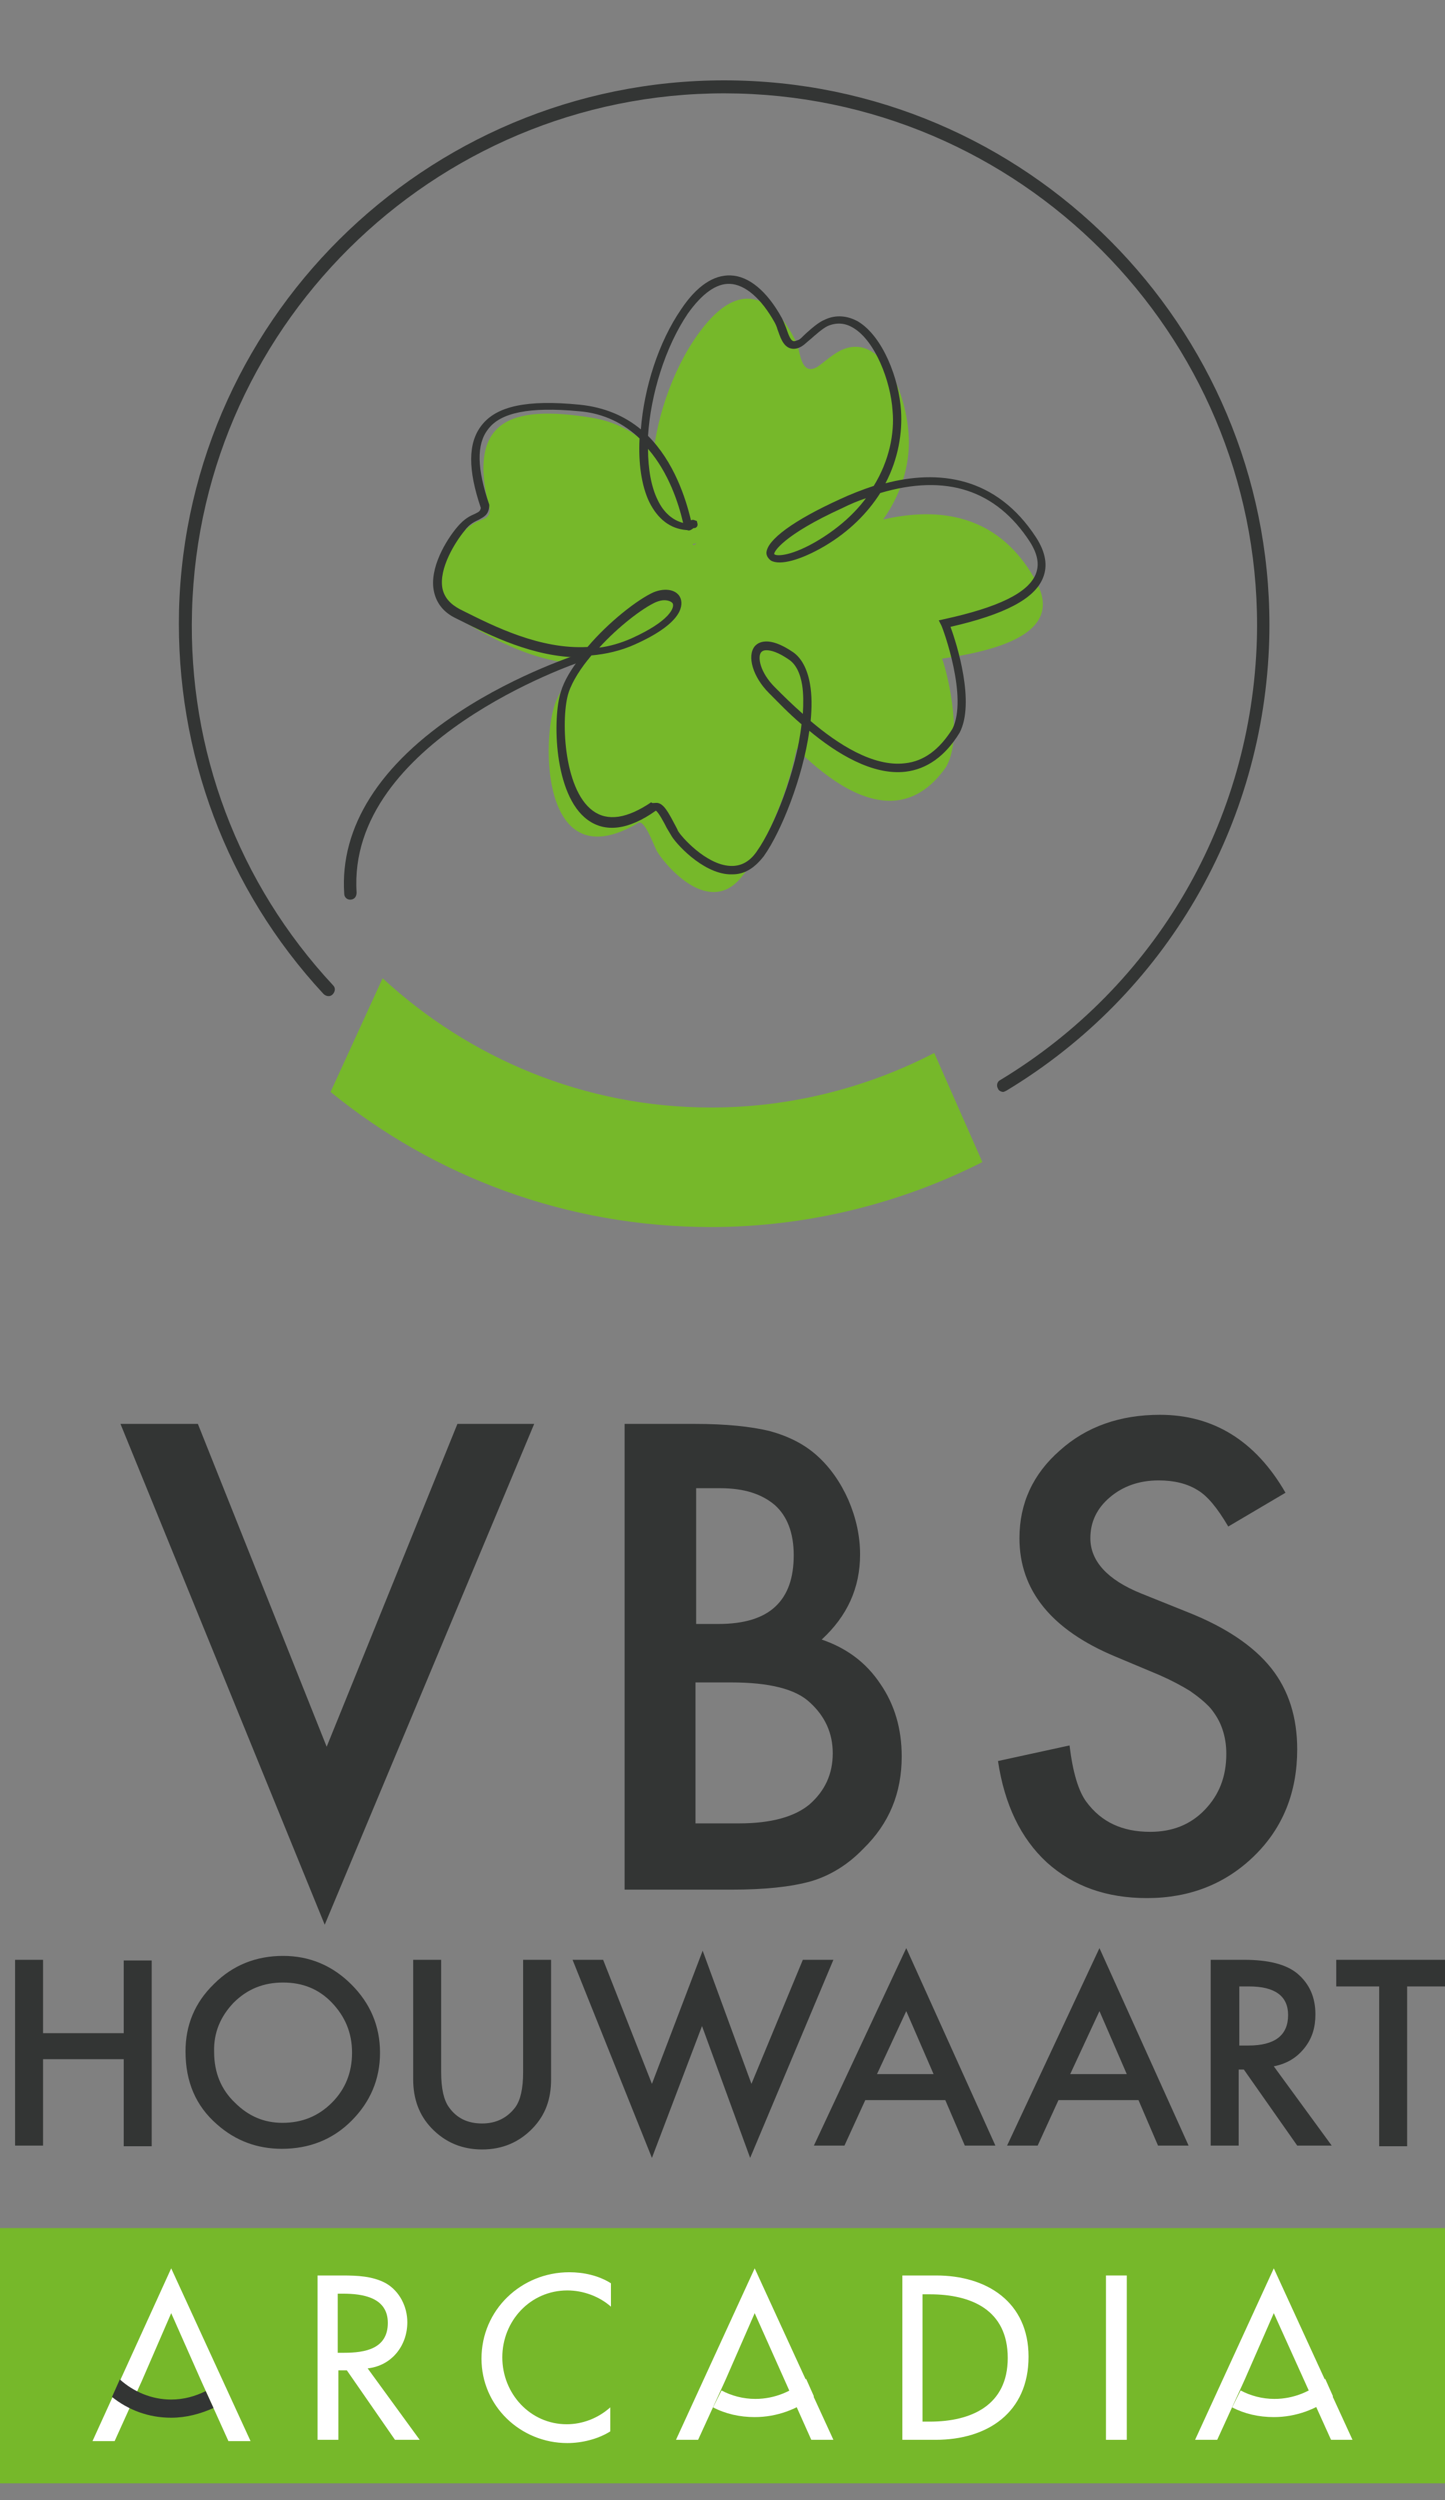
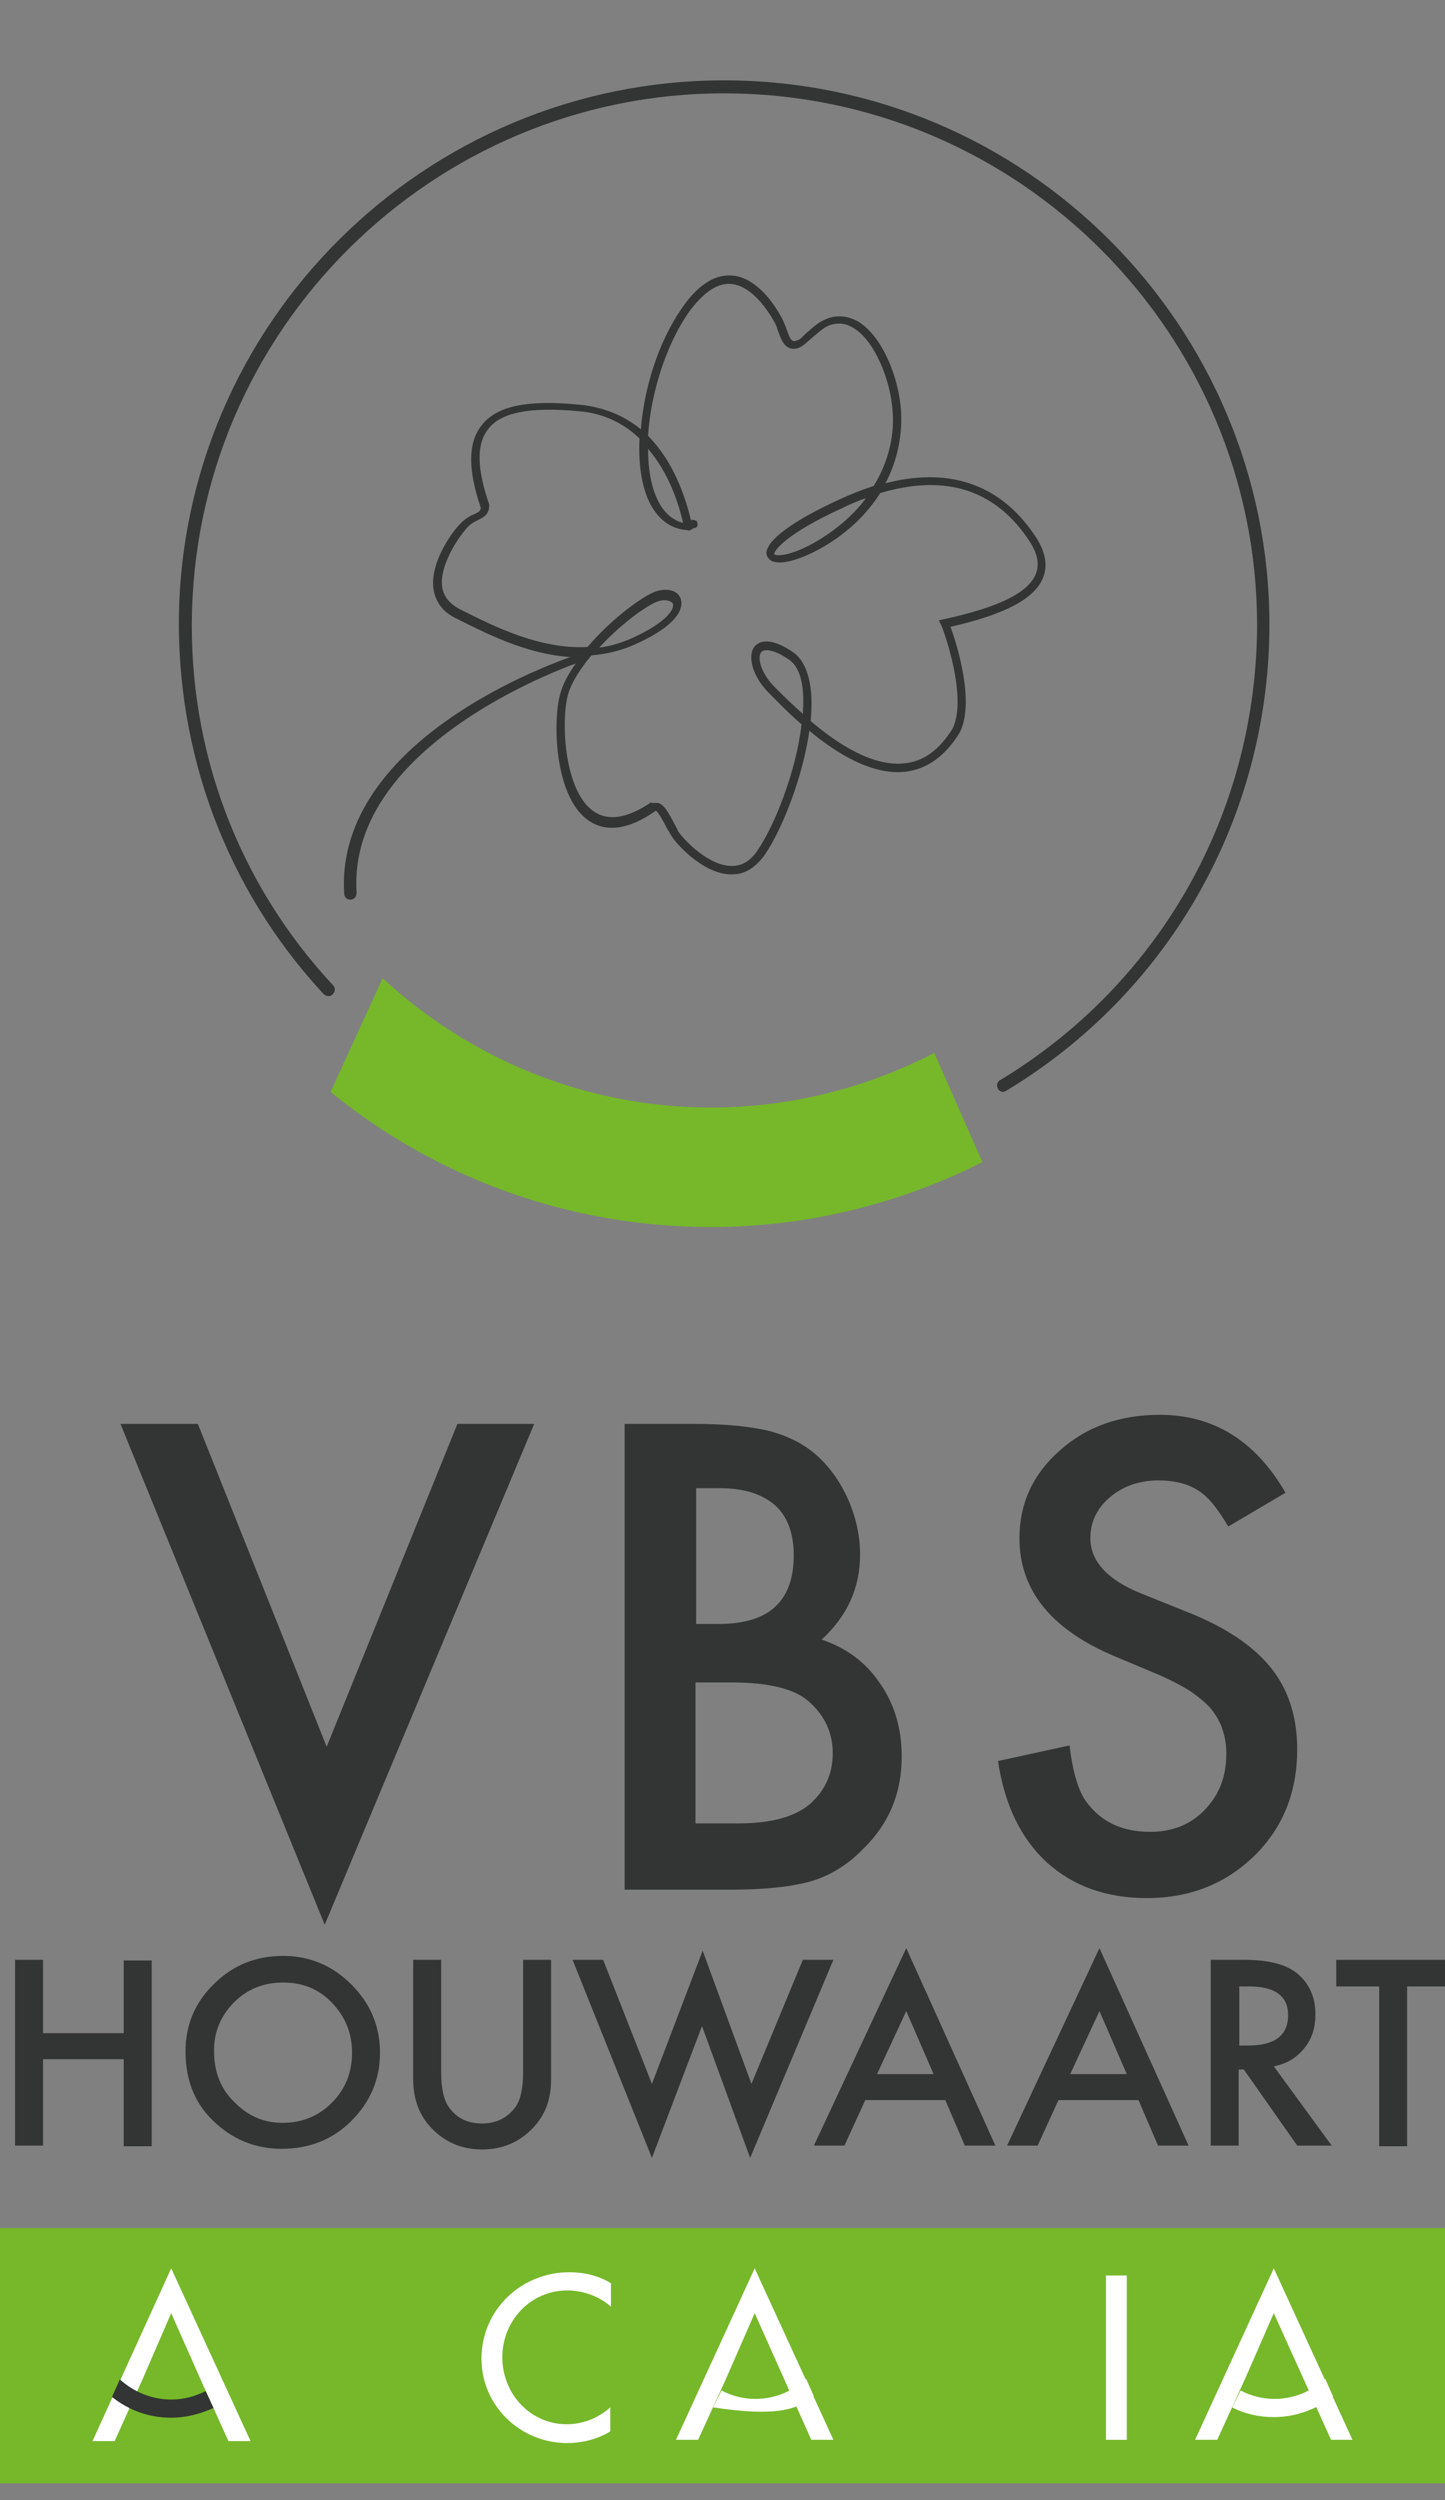
<svg xmlns="http://www.w3.org/2000/svg" width="100" height="173" viewBox="0 0 100 173" fill="none">
  <rect x="0" y="0" width="100" height="173" fill="#808080" stroke="none" />
  <g clip-path="url(#clip0_251_27)">
    <path d="M64.653 72.865C60.061 75.247 54.749 76.641 49.212 76.641C40.434 76.641 32.466 73.224 26.479 67.695L22.877 75.562C30.035 81.405 39.218 84.912 49.212 84.912C55.92 84.912 62.402 83.248 67.984 80.416L64.653 72.865Z" fill="#76B82A" />
    <path d="M69.425 75.562C69.29 75.562 69.11 75.472 69.065 75.337C68.93 75.113 69.02 74.843 69.2 74.753C80.004 68.235 86.621 56.818 86.981 44.231C87.522 23.958 71.406 7.012 51.103 6.472C30.8 5.933 13.829 22.026 13.289 42.298C13.018 51.918 16.485 61.133 23.057 68.19C23.237 68.37 23.192 68.64 23.012 68.82C22.832 68.999 22.562 68.954 22.382 68.775C15.675 61.538 12.163 52.098 12.388 42.254C12.928 21.486 30.305 5.034 51.103 5.573C71.901 6.113 88.377 23.464 87.837 44.231C87.477 57.132 80.679 68.82 69.65 75.472C69.56 75.517 69.47 75.562 69.425 75.562Z" fill="#333534" />
    <path d="M100.397 154.182H-0.397V171.847H100.397V154.182Z" fill="#76B82A" />
    <path d="M15.809 168.926H17.34L11.848 156.969L6.401 168.926H7.932L9.822 164.745L11.848 160.07L13.919 164.745L15.809 168.926Z" fill="white" />
    <path d="M14.234 165.464C13.514 165.824 12.703 166.049 11.848 166.049C10.498 166.049 9.237 165.509 8.292 164.655L7.751 165.869C8.877 166.768 10.272 167.307 11.848 167.307C12.883 167.307 13.874 167.038 14.774 166.633L14.234 165.464Z" fill="#333534" />
-     <path d="M63.843 158.766H64.338C67.219 158.766 69.74 159.845 69.74 163.172C69.74 166.453 67.219 167.577 64.338 167.577H63.843V158.766ZM62.447 168.836H64.743C68.344 168.836 71.18 166.948 71.18 163.082C71.18 159.306 68.299 157.463 64.788 157.463H62.447V168.836Z" fill="white" />
    <path d="M92.114 168.836H93.599L88.152 156.969L82.705 168.836H84.236L86.126 164.7L88.152 160.07L92.114 168.836Z" fill="white" />
    <path d="M85.271 166.589C86.126 167.039 87.117 167.263 88.152 167.263C89.683 167.263 91.123 166.724 92.249 165.825L91.708 164.611C90.808 165.465 89.547 166.005 88.197 166.005C87.342 166.005 86.531 165.78 85.856 165.42L85.271 166.589Z" fill="white" />
-     <path d="M49.347 166.589C50.203 167.039 51.193 167.263 52.228 167.263C53.759 167.263 55.199 166.724 56.325 165.825L55.785 164.611C54.884 165.465 53.624 166.005 52.273 166.005C51.418 166.005 50.608 165.78 49.932 165.42L49.347 166.589Z" fill="white" />
+     <path d="M49.347 166.589C53.759 167.263 55.199 166.724 56.325 165.825L55.785 164.611C54.884 165.465 53.624 166.005 52.273 166.005C51.418 166.005 50.608 165.78 49.932 165.42L49.347 166.589Z" fill="white" />
    <path d="M52.228 156.969L46.781 168.836H48.312L50.203 164.7L52.228 160.07L56.145 168.836H57.675L52.228 156.969Z" fill="white" />
    <path d="M77.978 157.463H76.538V168.836H77.978V157.463Z" fill="white" />
    <path d="M42.28 158.003C41.424 157.464 40.389 157.239 39.398 157.239C36.067 157.239 33.321 159.846 33.321 163.218C33.321 166.499 36.022 169.061 39.263 169.061C40.254 169.061 41.379 168.792 42.234 168.252V166.589C41.379 167.353 40.299 167.758 39.218 167.758C36.697 167.758 34.762 165.645 34.762 163.128C34.762 160.611 36.697 158.498 39.263 158.498C40.344 158.498 41.469 158.902 42.28 159.622V158.003Z" fill="white" />
-     <path d="M23.372 158.722H23.733C25.128 158.722 26.839 158.991 26.839 160.744C26.839 162.542 25.263 162.812 23.823 162.812H23.372V158.722ZM25.443 163.891C27.109 163.711 28.189 162.318 28.189 160.699C28.189 159.621 27.649 158.542 26.704 158.002C25.803 157.508 24.723 157.463 23.688 157.463H21.977V168.836H23.417V164.026H24.003L27.334 168.836H29.044L25.443 163.891Z" fill="white" />
    <path d="M80.274 97.904C77.528 97.904 75.187 98.713 73.341 100.377C71.496 101.995 70.55 104.018 70.55 106.445C70.55 110.041 72.756 112.783 77.168 114.626L80.274 115.93C81.084 116.289 81.76 116.649 82.345 117.008C82.93 117.413 83.425 117.818 83.785 118.222C84.145 118.672 84.415 119.121 84.596 119.661C84.776 120.2 84.866 120.739 84.866 121.369C84.866 122.942 84.371 124.201 83.38 125.235C82.39 126.268 81.129 126.763 79.599 126.763C77.663 126.763 76.222 126.089 75.187 124.695C74.647 123.976 74.242 122.672 74.017 120.784L69.065 121.863C69.515 124.875 70.64 127.212 72.441 128.876C74.287 130.539 76.582 131.348 79.374 131.348C82.345 131.348 84.821 130.359 86.801 128.426C88.782 126.493 89.772 124.021 89.772 121.054C89.772 118.851 89.187 116.964 87.972 115.435C86.756 113.907 84.821 112.603 82.21 111.569L78.968 110.266C76.628 109.322 75.457 108.018 75.457 106.445C75.457 105.321 75.907 104.377 76.808 103.613C77.708 102.849 78.833 102.444 80.184 102.444C81.264 102.444 82.165 102.669 82.885 103.119C83.56 103.523 84.235 104.332 85.001 105.636L88.962 103.298C86.891 99.702 83.965 97.904 80.274 97.904ZM48.132 116.424H50.608C53.219 116.424 55.064 116.874 56.055 117.818C57.09 118.762 57.63 119.93 57.63 121.324C57.63 122.762 57.09 123.931 56.01 124.875C54.974 125.729 53.354 126.178 51.148 126.178H48.132V116.424ZM48.132 102.984H49.842C51.508 102.984 52.724 103.388 53.624 104.152C54.479 104.917 54.929 106.085 54.929 107.614C54.929 109.187 54.524 110.356 53.669 111.165C52.813 111.974 51.508 112.379 49.707 112.379H48.177V102.984H48.132ZM50.653 130.763C52.858 130.763 54.704 130.584 56.145 130.179C57.495 129.775 58.711 129.01 59.746 127.932C61.547 126.178 62.402 124.066 62.402 121.549C62.402 119.616 61.907 117.952 60.917 116.514C59.926 115.031 58.576 114.042 56.865 113.457C58.621 111.839 59.521 109.906 59.521 107.569C59.521 106.31 59.251 105.052 58.711 103.793C58.171 102.579 57.45 101.545 56.55 100.736C55.65 99.927 54.569 99.388 53.264 99.028C51.958 98.713 50.248 98.534 48.087 98.534H43.225V130.763H50.653ZM8.337 98.534L22.472 133.191L36.968 98.534H31.655L22.607 120.874L13.694 98.534H8.337Z" fill="#333534" />
    <path d="M100.352 137.461V135.618H92.474V137.461H95.445V148.519H97.38V137.461H100.352ZM85.766 137.461H86.441C88.242 137.461 89.142 138.135 89.142 139.439C89.142 140.832 88.242 141.551 86.396 141.551H85.766V137.461ZM90.268 141.731C90.808 141.057 91.033 140.293 91.033 139.394C91.033 138.225 90.628 137.281 89.773 136.562C89.007 135.932 87.792 135.618 86.081 135.618H83.785V148.474H85.721V143.214H86.081L89.773 148.474H92.159L88.152 142.99C89.052 142.81 89.728 142.405 90.268 141.731ZM74.062 143.529L76.087 139.169L77.978 143.529H74.062ZM80.139 148.474H82.255L76.087 134.809L69.695 148.474H71.811L73.251 145.327H78.788L80.139 148.474ZM60.692 143.529L62.717 139.169L64.608 143.529H60.692ZM66.769 148.474H68.885L62.717 134.809L56.325 148.474H58.441L59.881 145.327H65.418L66.769 148.474ZM39.624 135.618L45.116 149.328L48.582 140.203L51.913 149.328L57.675 135.618H55.56L52.003 144.203L48.627 134.988L45.116 144.203L41.739 135.618H39.624ZM28.594 135.618V143.889C28.594 145.237 29 146.361 29.855 147.26C30.8 148.249 31.971 148.743 33.366 148.743C34.762 148.743 35.932 148.249 36.877 147.26C37.733 146.361 38.138 145.282 38.138 143.889V135.618H36.202V143.394C36.202 144.518 36.022 145.327 35.662 145.822C35.122 146.541 34.357 146.945 33.366 146.945C32.376 146.945 31.61 146.586 31.07 145.822C30.71 145.327 30.53 144.518 30.53 143.394V135.618H28.594ZM16.17 138.584C17.115 137.641 18.241 137.191 19.591 137.191C20.942 137.191 22.067 137.641 22.967 138.584C23.868 139.528 24.363 140.652 24.363 142.046C24.363 143.394 23.913 144.563 22.967 145.507C22.022 146.451 20.896 146.9 19.546 146.9C18.285 146.9 17.205 146.451 16.26 145.507C15.314 144.608 14.819 143.439 14.819 142.001C14.774 140.652 15.269 139.528 16.17 138.584ZM14.999 146.99C16.305 148.159 17.835 148.698 19.501 148.698C21.392 148.698 23.012 148.069 24.318 146.766C25.623 145.462 26.299 143.889 26.299 142.046C26.299 140.203 25.623 138.629 24.318 137.326C23.012 136.022 21.437 135.348 19.591 135.348C17.745 135.348 16.125 135.977 14.819 137.281C13.469 138.584 12.838 140.158 12.838 141.956C12.838 144.069 13.559 145.732 14.999 146.99ZM2.98 135.618H1.044V148.474H2.98V142.495H8.562V148.519H10.498V135.663H8.562V140.697H2.98V135.618Z" fill="#333534" />
-     <path d="M48.357 37.579C48.357 37.444 47.952 37.849 47.952 37.669C47.592 35.062 46.196 29.758 40.929 28.903C35.347 28.004 32.241 29.038 33.906 35.331C33.771 36.185 33.141 35.691 32.106 36.77C31.07 37.804 28.73 41.085 31.476 42.658C34.221 44.277 38.768 47.109 43.45 45.401C48.132 43.692 46.916 41.849 45.161 42.434C43.45 43.063 39.444 46.075 38.453 48.592C37.463 51.109 37.418 60.864 44.08 56.998C44.53 56.548 45.071 58.077 45.431 58.841C45.791 59.56 48.942 63.561 51.283 60.729C53.624 57.897 56.955 49.221 54.389 47.109C51.778 44.996 51.148 47.333 52.904 49.401C54.704 51.469 61.142 59.245 65.463 53.087C66.769 50.885 65.373 45.94 65.193 45.58C69.515 44.951 73.612 43.647 71.676 40.186C69.785 36.725 66.049 33.938 58.576 36.725C51.058 39.557 52.904 41.49 57.045 39.377C61.187 37.264 62.897 33.623 62.897 30.612C62.897 27.6 61.187 23.15 58.441 24.139C57.766 24.363 56.91 25.172 56.55 25.397C55.425 26.027 55.38 24.363 55.154 23.779C54.884 23.24 52.453 17.8 48.627 22.7C44.8 27.555 43.54 37.04 47.772 37.669" fill="#76B82A" />
    <path d="M44.846 31.061C44.846 32.455 45.071 33.714 45.521 34.612C45.926 35.467 46.556 36.006 47.276 36.186C46.961 34.837 46.286 32.725 44.846 31.061ZM59.926 34.478C59.386 34.657 58.846 34.882 58.306 35.152C54.164 37.04 53.534 38.209 53.579 38.343C53.714 38.523 54.839 38.478 56.685 37.355C58.081 36.501 59.161 35.512 59.926 34.478ZM45.971 41.535C45.791 41.535 45.611 41.58 45.386 41.67C44.485 42.074 42.82 43.333 41.469 44.816C42.19 44.727 42.955 44.502 43.675 44.187C46.376 42.973 46.691 42.029 46.556 41.76C46.466 41.625 46.241 41.535 45.971 41.535ZM53.039 44.996C52.859 44.996 52.769 45.041 52.678 45.131C52.408 45.446 52.589 46.525 53.624 47.558L53.759 47.693C54.164 48.098 54.794 48.727 55.56 49.401C55.605 48.682 55.605 48.008 55.515 47.424C55.38 46.569 55.064 45.94 54.569 45.626C53.849 45.131 53.354 44.996 53.039 44.996ZM45.386 55.56C45.431 55.56 45.431 55.56 45.476 55.56C45.926 55.605 46.241 56.189 46.691 57.043C46.781 57.223 46.871 57.358 46.916 57.493C47.141 57.897 48.852 59.83 50.518 59.92C51.238 59.965 51.868 59.65 52.363 58.931C53.579 57.223 55.109 53.357 55.47 50.121C54.569 49.356 53.849 48.592 53.354 48.098L53.219 47.963C52.093 46.839 51.688 45.401 52.228 44.727C52.453 44.457 53.174 43.962 54.884 45.131C55.47 45.536 55.875 46.3 56.055 47.334C56.19 48.098 56.19 48.952 56.1 49.896C57.946 51.469 60.422 53.087 62.627 52.818C63.933 52.683 65.013 51.874 65.913 50.435C66.994 48.278 65.283 43.558 65.148 43.288L64.968 42.928L65.373 42.839C69.065 42.029 71.135 41.041 71.676 39.737C71.946 39.063 71.811 38.343 71.271 37.489C68.93 33.893 65.463 32.77 60.917 34.118C60.061 35.467 58.801 36.77 57.045 37.804C55.425 38.748 53.984 39.153 53.354 38.793C53.174 38.658 53.039 38.478 53.039 38.254C53.084 37.355 54.929 36.006 58.081 34.568C58.846 34.208 59.656 33.893 60.467 33.624C61.547 31.87 61.907 29.983 61.772 28.454C61.637 26.342 60.556 23.599 59.071 22.701C58.486 22.341 57.901 22.296 57.27 22.566C56.91 22.745 56.46 23.15 56.1 23.465C55.875 23.645 55.695 23.824 55.56 23.914C55.245 24.139 54.929 24.184 54.659 24.094C54.164 23.914 53.984 23.285 53.804 22.79C53.759 22.611 53.669 22.431 53.624 22.341C52.678 20.633 51.553 19.689 50.518 19.644C49.572 19.599 48.582 20.318 47.592 21.712C46.016 24.049 45.026 27.331 44.846 30.162C46.646 31.96 47.457 34.478 47.817 36.006C47.907 35.961 47.997 35.961 48.087 36.006L48.222 36.051L48.267 36.231C48.312 36.411 48.177 36.545 48.042 36.545H47.997C47.862 36.635 47.727 36.77 47.547 36.68H47.502C46.376 36.59 45.521 35.916 44.936 34.747C44.395 33.624 44.17 32.05 44.26 30.342C43.225 29.353 41.829 28.589 40.029 28.454C36.653 28.14 34.627 28.544 33.771 29.713C32.961 30.747 33.006 32.455 33.861 34.927V34.972V35.017C33.816 35.646 33.456 35.781 33.141 35.961C32.871 36.096 32.511 36.231 32.151 36.725C31.52 37.489 30.35 39.332 30.62 40.726C30.755 41.355 31.16 41.805 31.836 42.164L32.106 42.299C34.176 43.333 37.373 44.951 40.659 44.772C42.145 43.018 44.125 41.49 45.206 40.996C46.061 40.636 46.871 40.816 47.096 41.4C47.231 41.76 47.456 43.018 43.945 44.592C42.955 45.041 41.919 45.266 40.929 45.356C40.209 46.21 39.624 47.109 39.353 47.918C38.813 49.536 38.948 54.571 41.019 56.099C42.054 56.863 43.405 56.639 45.071 55.515C45.116 55.605 45.251 55.56 45.386 55.56ZM50.698 60.504C50.608 60.504 50.563 60.504 50.473 60.504C48.582 60.414 46.691 58.302 46.421 57.762C46.331 57.627 46.241 57.448 46.151 57.313C45.971 56.953 45.566 56.189 45.386 56.099C43.495 57.448 41.874 57.627 40.659 56.728C38.318 55.02 38.228 49.671 38.813 47.873C39.038 47.109 39.533 46.3 40.164 45.491C36.923 45.491 33.906 43.962 31.836 42.928L31.566 42.794C30.71 42.389 30.215 41.76 30.035 40.951C29.675 39.332 30.89 37.355 31.656 36.456C32.151 35.871 32.556 35.691 32.871 35.556C33.141 35.422 33.231 35.377 33.276 35.152C32.376 32.5 32.376 30.657 33.321 29.443C34.357 28.095 36.472 27.645 40.119 28.005C41.874 28.184 43.27 28.814 44.35 29.713C44.575 26.836 45.566 23.689 47.141 21.397C48.222 19.779 49.392 19.015 50.563 19.059C51.823 19.104 53.084 20.138 54.119 22.026C54.209 22.206 54.299 22.431 54.389 22.656C54.524 23.015 54.659 23.51 54.884 23.599C54.974 23.645 55.154 23.555 55.289 23.51C55.38 23.465 55.56 23.285 55.74 23.105C56.145 22.745 56.64 22.296 57.09 22.116C57.855 21.757 58.666 21.846 59.386 22.251C61.097 23.285 62.222 26.207 62.357 28.454C62.447 29.938 62.177 31.736 61.277 33.444C64.878 32.5 68.93 32.904 71.721 37.22C72.351 38.209 72.531 39.153 72.171 40.007C71.586 41.445 69.515 42.524 65.778 43.378C66.229 44.592 67.489 48.637 66.409 50.705C65.418 52.323 64.158 53.222 62.672 53.402C60.376 53.672 57.901 52.143 56.01 50.57C55.56 53.807 54.074 57.538 52.859 59.246C52.228 60.055 51.553 60.504 50.698 60.504Z" fill="#333534" />
    <path d="M24.228 62.257C24.003 62.257 23.823 62.077 23.823 61.852C23.507 57.222 26.299 52.862 31.791 49.266C35.887 46.569 40.164 45.221 40.209 45.221C40.434 45.131 40.659 45.266 40.749 45.49C40.794 45.715 40.344 45.76 40.164 45.805C39.984 45.85 24.003 51.289 24.678 61.763C24.678 62.077 24.498 62.257 24.228 62.257Z" fill="#333534" />
  </g>
  <defs>
    <clipPath id="clip0_251_27">
      <rect width="100" height="173" fill="white" />
    </clipPath>
  </defs>
</svg>